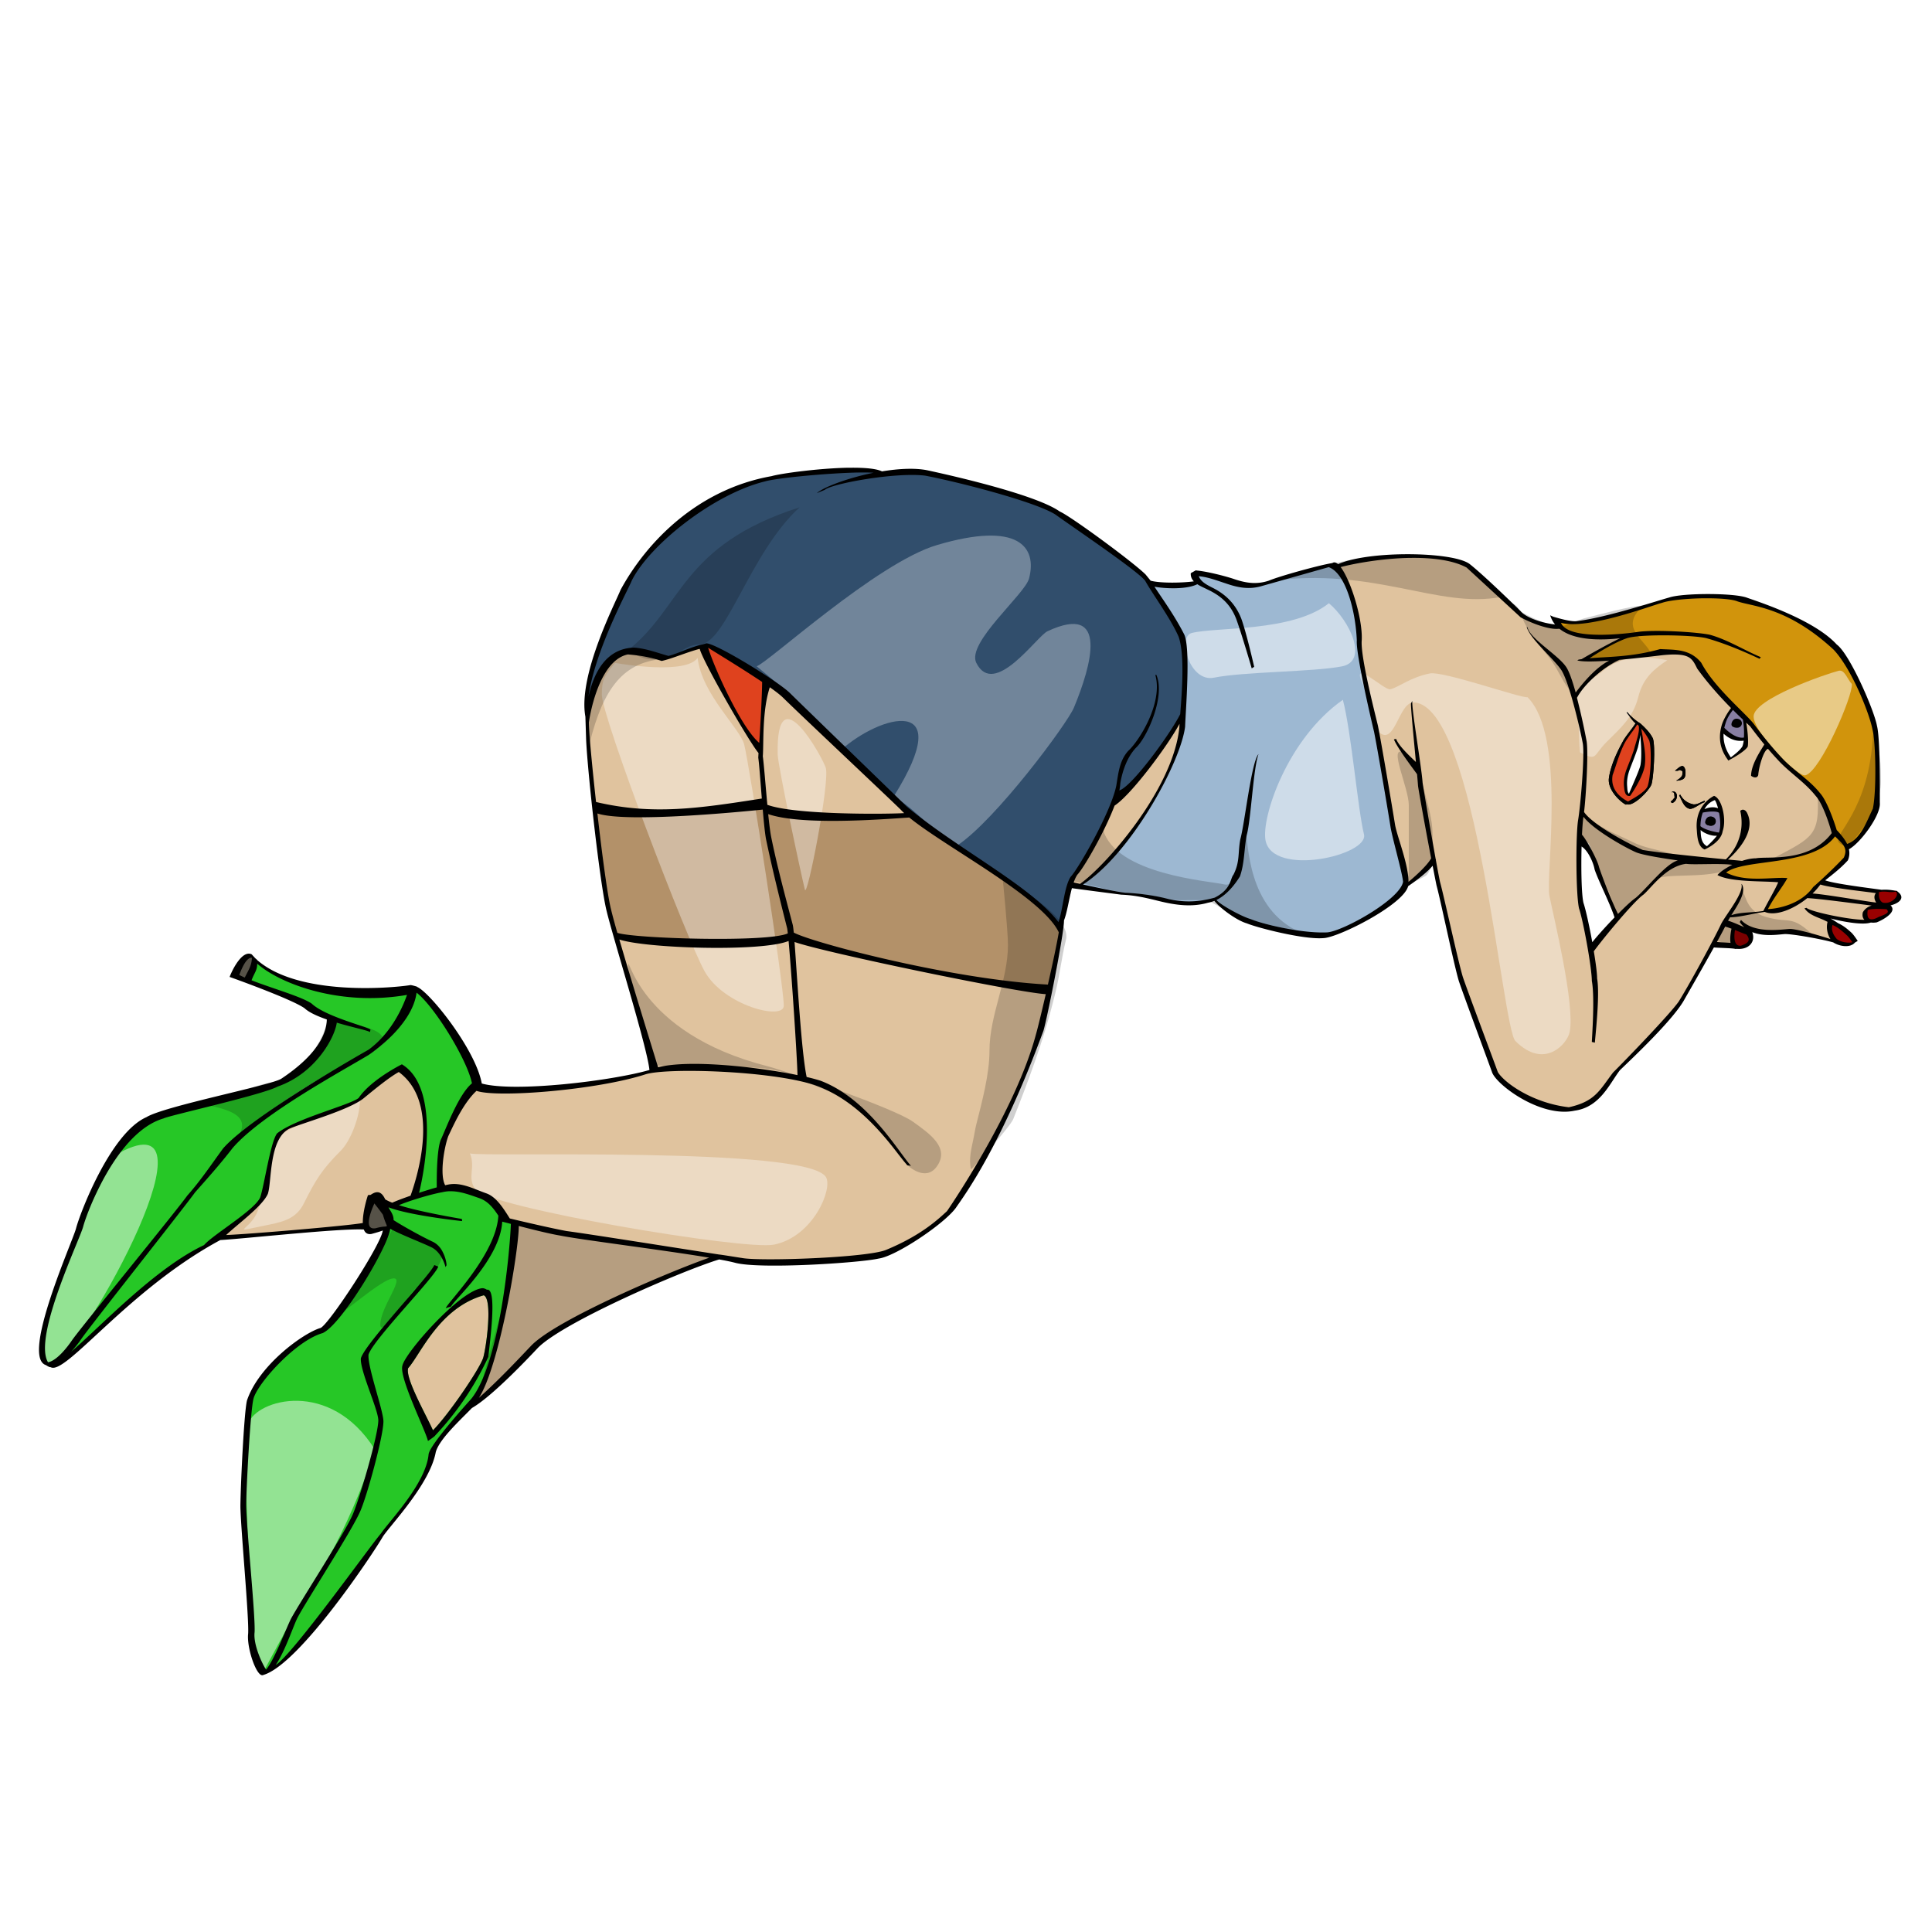
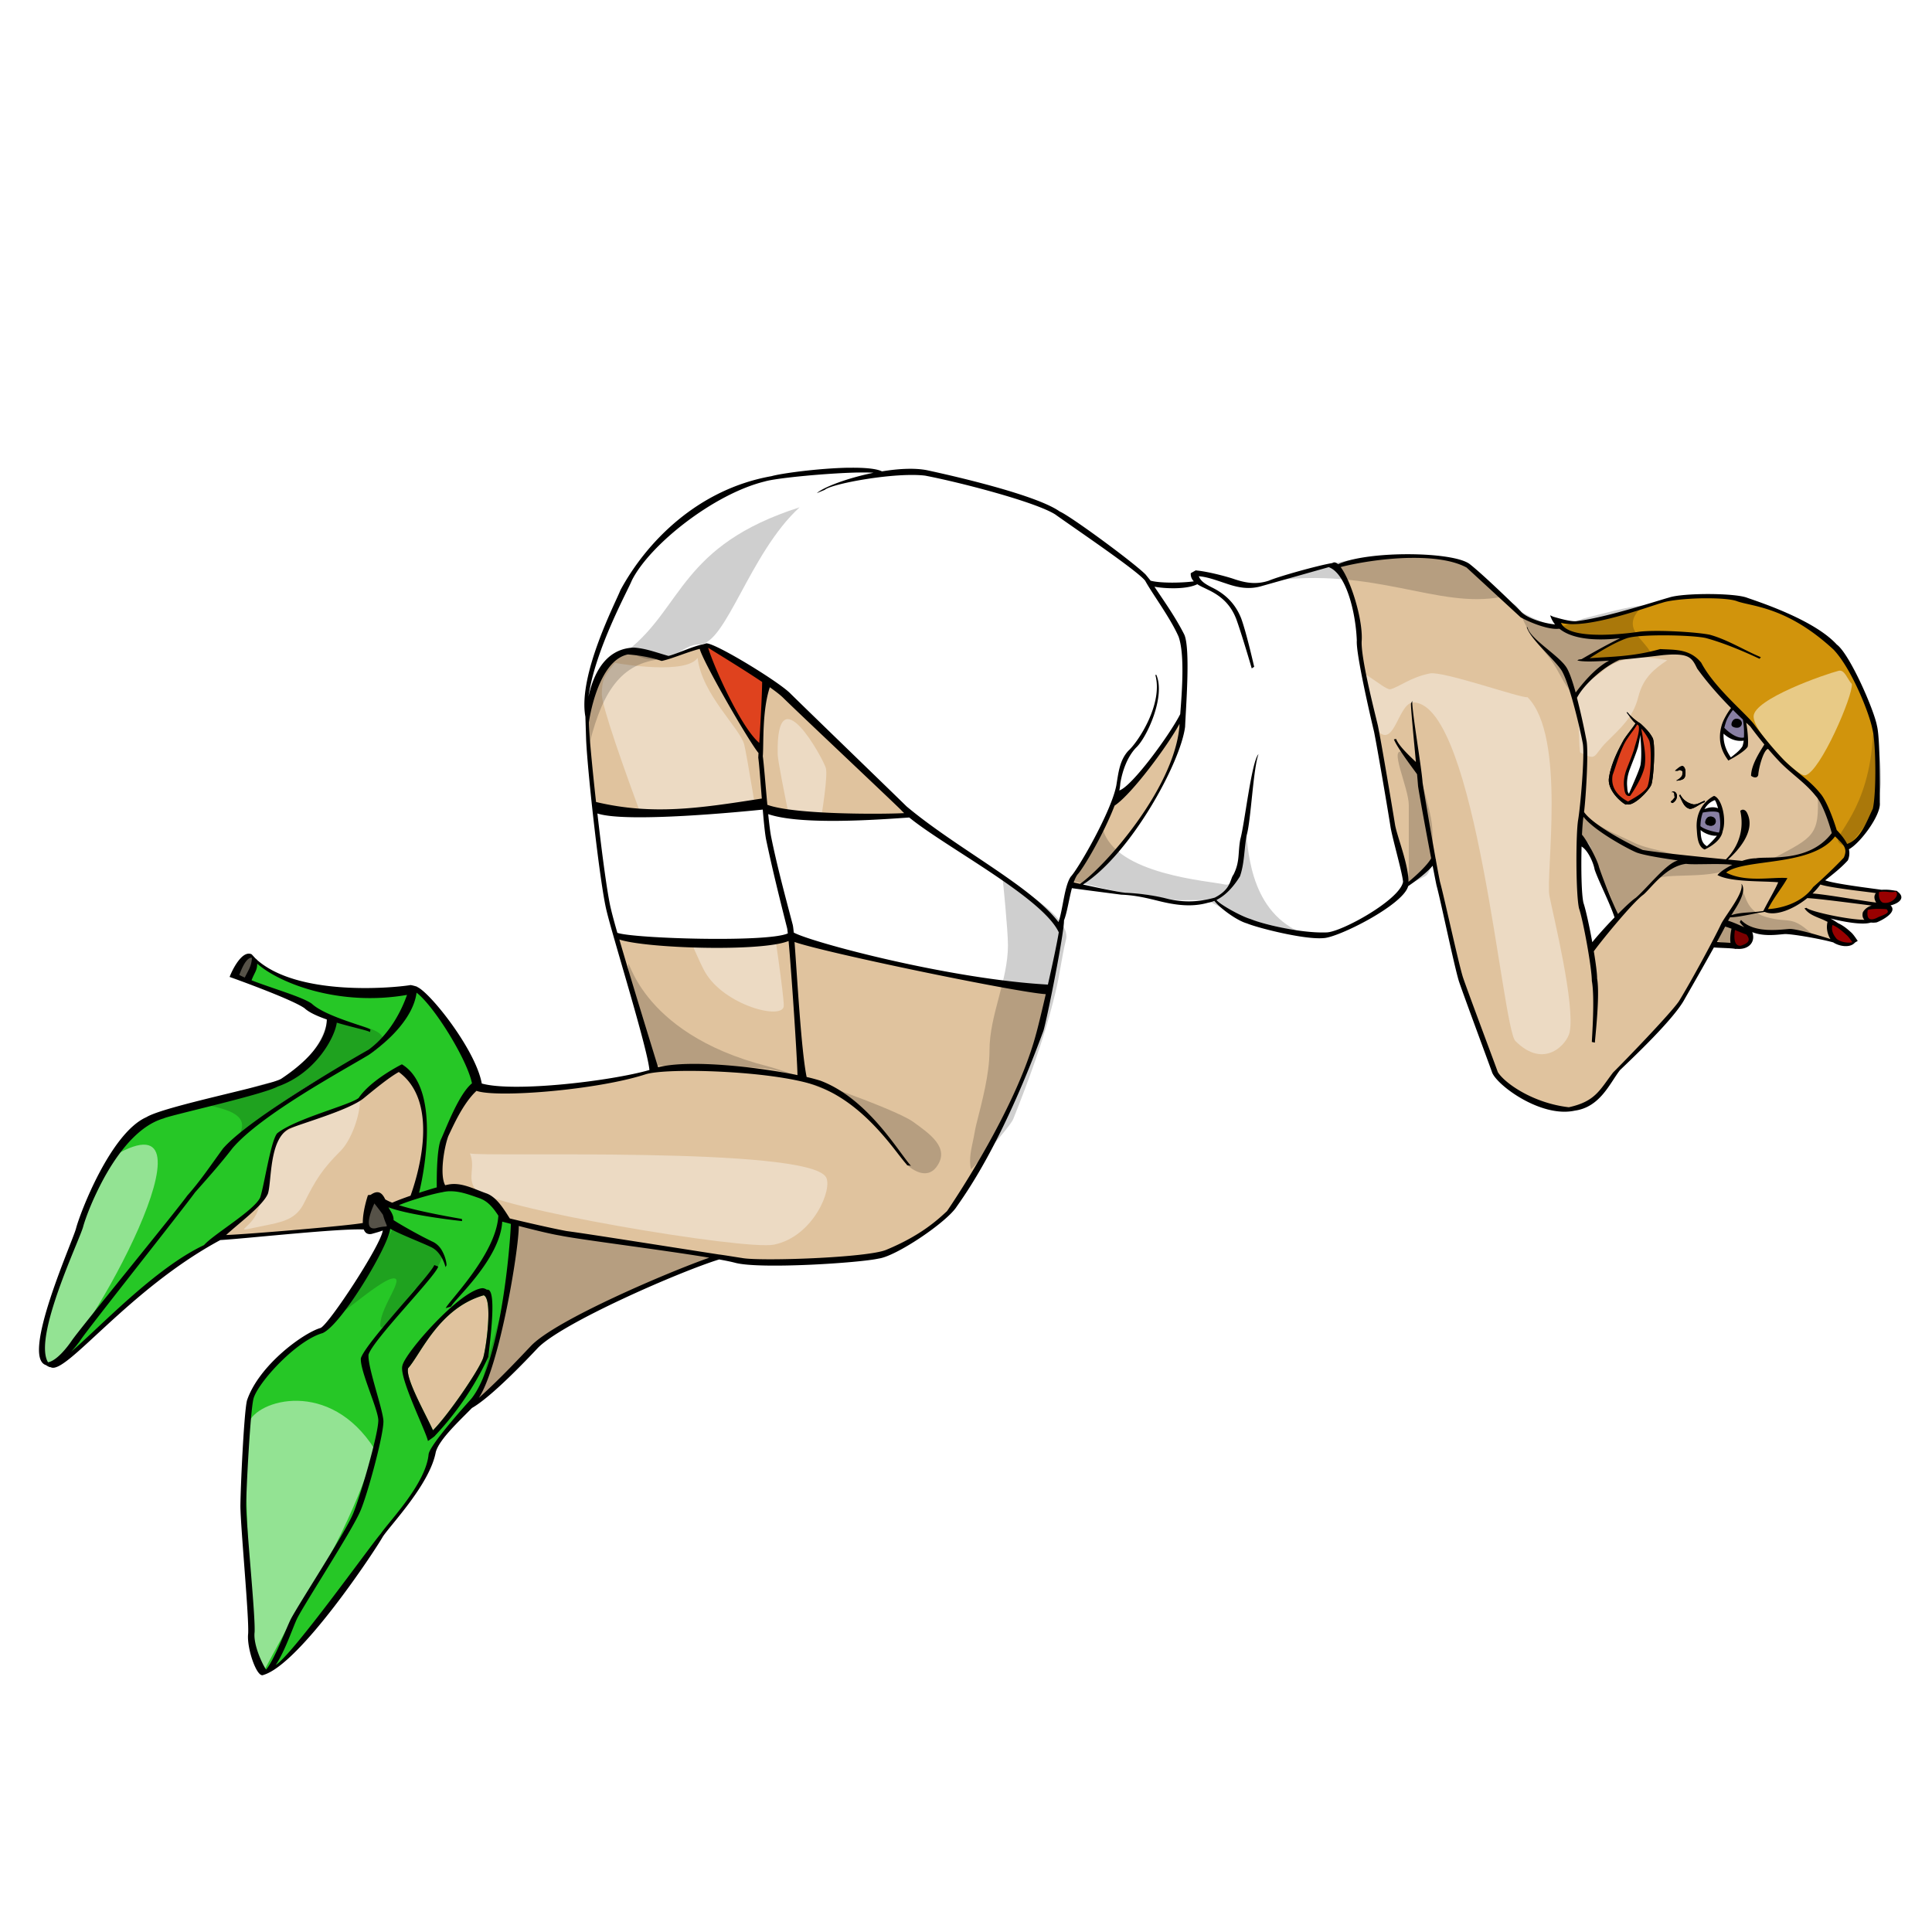
<svg xmlns="http://www.w3.org/2000/svg" viewBox="0 0 400 400" version="1.0">
  <defs>
    <filter id="a" color-interpolation-filters="sRGB">
      <feGaussianBlur stdDeviation="11.173" />
    </filter>
    <filter id="b" color-interpolation-filters="sRGB">
      <feGaussianBlur stdDeviation="4.867" />
    </filter>
  </defs>
  <path d="M52.969 199.5c.038 1.359-.866 2.376-1.263 3.618 4.177 1.729 8.707 2.686 12.664 4.898 3.298 2.689 7.653 3.582 11.571 5.103-2.13-.564-4.3-1.08-6.451-1.723-1.02 5.18-4.846 9.493-9.353 12.083-7.388 3.612-15.656 4.76-23.492 6.998-4.458.795-8.422 3.362-11.124 6.933-4.34 5.336-7.115 11.774-9.246 18.274-2.863 7.424-6.448 14.788-7.23 22.784-.011 1.263-.073 3.147.932 3.857 3.474-1.166 5.035-5.018 7.406-7.603 8.69-11.027 17.816-21.858 26.319-33.05 2.294-3.728 5.453-6.763 8.96-9.284 7.512-5.542 15.49-10.574 23.962-14.507 2.243-2.076 4.523-4.442 5.923-7.308.853-1.567 1.538-3.228 2.115-4.929-10.112 1.77-21.074.338-29.782-5.188-.524-.117-2.116-2.203-1.911-.956zm32.99 5.956c-1.235 4.856-4.438 9.196-8.5 12.066a346.874 346.874 0 00-15.188 8.926c-6.14 3.952-12.491 8.036-16.717 14.047-3.512 3.995-6.94 8.023-10.093 12.314-7.057 9.116-14.424 18.105-21.165 27.393.95-.027 2.16-1.64 3.123-2.383 7.86-7.217 15.455-15.07 25.02-19.85 3.521-3.52 8.472-5.626 11.52-9.66 1.584-4.334 1.546-9.295 3.584-13.448 5.056-3.564 11.481-4.453 16.862-7.305 2.698-2.193 4.807-5.242 8.16-6.42 1.06-1.015 2.098.9 2.813 1.617 3.46 5.216 2.889 12.01 2.254 18.013a72.039 72.039 0 01-1.263 6.605c1.357-.59 3.264-.786 4.318-1.536.047-4.226-.197-8.68 1.987-12.436 1.453-3.16 2.71-6.643 5.335-9-1.627-6.034-5.203-11.437-8.965-16.371-.892-1.104-1.845-2.138-2.982-3l-.064.266-.039.161zm6.588 40.943c-3.706.592-7.31 1.765-10.803 3.158 4.39 1.447 9.112 2.262 13.585 2.952-5.198-.69-10.498-1.232-15.428-3.02.528 1.122 1.298 2.225 1.433 3.362 2.885 1.978 6.25 3.305 9.114 5.188.752.653 1.374 2.08 1.502 2.73-1.418-3.386-5.567-3.766-8.484-5.38-.93-.077-2.786-1.969-2.985-.866-1.615 5.35-4.907 10.152-7.976 14.847-2.085 2.682-3.966 6.06-7.435 7.015-5.003 2.646-9.16 6.832-12.17 11.571-1.553 2.817-1.041 6.313-1.504 9.437-.516 7.57-1.089 15.177-.173 22.743.522 6.54 1.17 13.097 1.276 19.649.408 2.256 1.296 4.418 2.535 6.352 3.298-4.276 4.28-9.817 7.437-14.255 3.72-6.345 8.111-12.38 11.143-19.076 2.033-6.027 4.023-12.118 4.956-18.416-.28-3.632-2.266-6.932-3.14-10.462-.421-1.384-.844-3.047.392-4.215 4.28-6.127 9.82-11.38 14.217-17.442.536.72-1.272 2.014-1.72 2.855-4.012 4.997-8.797 9.441-12.173 14.91-.44 2.523.822 5.051 1.332 7.493.808 3.2 2.3 6.492 1.188 9.837-1.325 5.773-2.558 11.746-5.16 17.078-3.909 7.214-8.708 13.973-12.55 21.196-1.328 3.353-2.636 6.65-4.505 9.728 3.104-1.782 4.998-5.081 7.354-7.716 6.923-8.706 13.203-17.867 20.225-26.372 2.413-3.174 4.551-6.74 5.156-10.729 2.193-3.773 6.149-6.664 8.123-10.428 3.258-3.918 4.483-9.38 5.715-14.323a144.925 144.925 0 003.024-22.609c-1.307-.003-2.717-1.615-2.411.322-.989 6.624-6.139 11.592-10.27 16.506-1.018.912.795-1.26 1.147-1.661 3.904-4.913 8.255-10.182 8.922-16.652-1.234-2.623-3.823-4.157-6.628-4.737-1.36-.435-2.81-.715-4.26-.571z" fill="#26c726" />
  <path d="M291.82 115.22c-.174.002-.355.014-.53.017-.341.007-.681.023-1.023.034-4.43.245-8.881.857-13.16 1.963 2.848 4.16 4.096 9.248 4.558 14.217-.09 7.544 2.757 14.712 3.96 22.084 1.23 6.309 1.973 12.77 3.378 19.012.974 3.501 2.376 6.93 2.339 10.616 1.88-1.67 4.087-3.282 5.24-5.513-1.008-5.826-2.393-11.65-2.97-17.51-1.247-1.736-2.57-3.435-3.687-5.257 1.077 1.305 2.337 2.417 3.567 3.584-.208-2.202-.404-4.404-.614-6.605 1.118 7.805 2.123 15.618 3.618 23.364 1.502 8.863 3.825 17.655 5.87 26.35 2.402 6.94 4.993 13.904 7.664 20.754 3.499 4.156 9.026 6.31 14.319 7.134 3.657-.142 6.788-2.597 8.653-5.65 2.565-3.458 5.986-6.257 8.84-9.54 3.179-3.37 6.395-6.733 8.414-10.957 2.708-4.541 4.838-9.402 7.578-13.909.954-1.404 1.944-2.845 2.628-4.386-.61 2.122-2.106 3.851-3.106 5.752 1.553.398 2.924 1.307 4.489 1.655l-.017-.034c-.195-.309-1.05-1.152-1.16-1.314v-.017h.016c.042.02.159.114.376.29 3.026 2.142 6.915 1.224 10.36 1.331 2.778.544 5.478 1.322 8.175 2.236-.898-1.202-1.359-2.734-.922-4.215-1.419-.817-3.19-1.148-4.386-2.253 3.934 1.333 8.123 2.168 12.305 2.253-1.417-.933-.431-2.771.99-2.97.24-.083.4-.158.478-.222l.017-.017.017-.017v-.017l.017-.017v-.017-.018-.017l-.017-.017-.017-.017a.494.494 0 00-.051-.034c-.494-.264-2.876-.3-3.482-.495-3.506-.37-7.05-1.034-10.547-1.11-2.35 1.807-5.52 3.773-8.585 2.8 1.06-2.026 2.232-4 3.158-6.093-4.16-.438-8.57.115-12.527-1.348 1.033-.969 2.323-1.596 3.584-2.219-2.633-.322-5.289-.246-7.936-.222a10.7 10.7 0 00-.939-1.092c3.338.346 6.682.651 10.018.939 4.397-1.25 9.333-.036 13.619-1.98 1.994-.868 4.111-2.225 5.12-4.096-1.003-3.9-2.575-7.767-5.769-10.342-2.723-2.239-5.353-4.716-7.68-7.288-1.485.657-1.59 2.838-2.099 4.233-.011.444-.068 1.218-.341 1.536a.668.668 0 01-.051.051.91.91 0 01-.052.034l-.05.034h-.018c-.021.005-.05.015-.068.017h-.034c-.14-.002-.323-.076-.53-.256.223-2.35 1.62-4.307 2.8-6.314-1.5-1.713-2.633-3.8-4.489-5.223.27 1.885.81 3.93.341 5.786-.892 1.108-2.331 2.013-3.652 2.287-2.435-3.155-1.511-7.62.939-10.394-3.032-3.105-6.036-6.381-8.244-10.121-1.329-1.466-3.615-1.222-5.427-1.16-3.393.44-6.889.596-10.223 1.211-3.451 1.871-6.835 4.493-8.636 8.021 1.133 4.758 2.572 9.557 2.083 14.507a87.214 87.214 0 01-.24 4.745c-.137-.05-.274-.073-.409-.12.377-4.532.92-9.145-.495-13.55-1.057-3.98-1.812-8.218-3.874-11.81-1.223-1.563-2.625-3.001-3.994-4.455 2.442 2.05 5.3 3.94 5.957 7.27.003.005.013.014.017.018l.034.051c.32.512.423 1.965.7 2.44.03.051.066.096.102.12l.017.017h.034a.4.4 0 01.017 0l.017.017.018-.017H326.26a.388.388 0 00.034-.017l.017-.017c.007-.005.027-.011.034-.017.08-.07.172-.2.273-.376 2.03-2.703 4.41-5.213 7.441-6.81-2.11-.037-4.22.274-6.332.103 2.781-1.693 5.737-3.082 8.534-4.727-4.495.215-9.587.78-13.38-1.98-2.835.132-5.37-1.374-7.834-2.509-1.299-.234-1.989-1.883-3.02-2.68-3.603-3.585-7.083-8.106-12.409-8.891-2.567-.52-5.184-.648-7.8-.615zm-147.01 18.86l-.017.017h-.034c-2.718.564-5.32 2.16-8.022 2.372-2.332-.641-4.879-1.38-7.287-1.109-4.283 1.569-5.881 6.507-7.066 10.53-1.433 4.303-.225 8.82.017 13.21.237 2.393.49 4.778.751 7.168 11.47 2.947 23.382 1.149 34.867-.7-.207-3.269-.61-6.605-.768-9.83-4.304-6.354-8.157-13.205-11.588-20.122l-.051-.051c-.227-.31-.27-1.019-.495-1.331l-.017-.018a.75.75 0 00-.051-.05l-.017-.018-.017-.017c-.01-.006-.023-.01-.034-.017l-.035-.017c-.016-.005-.046-.014-.068-.017h-.068zm14.473 7.919l-.017.017-.034.017-.017.017-.017.017a.438.438 0 00-.069.137c-1.5 4.843-1.388 10.073-1.382 15.104.335 3.164.569 6.339.87 9.506 5.867 1.794 12.18 1.643 18.28 1.895 3.651.037 7.308.081 10.956-.12a2964.111 2964.111 0 00-26.539-25.19c-.41-.173-1.305-1.214-1.826-1.383a.51.51 0 00-.136-.017H159.3c-.003 0-.013-.002-.017 0zm85.197 6.895l-.512.82c-3.546 5.945-7.617 11.65-12.664 16.35-1.504.957-1.574 3.216-2.526 4.658-1.798 3.827-4.013 7.59-6.383 10.974-1.361 1.362 1.043 2.02 1.877 1.16 6.783-5.73 12.306-12.981 16.47-20.838 2.026-4.075 3.796-8.491 3.737-13.124zm116.33 19.012h.017a.437.437 0 01.034 0l.017.017h.018c1.285.682 1.189 2.79.836 4.062-.456 1.593-1.505 2.974-2.611 4.198 1.615-2.39 2.04-5.47 1.553-8.226h.017c.031-.01.085-.04.12-.051zm-34.082 6.23c1.193.316 2.116-.633 2.765 1.962.58 2.317 3.326 10.066 5.154 14.61-1.752 2.029-3.422 4.128-4.932 6.28 1.21 6.116.95 12.373.239 18.535.037-4.294.467-8.918-.137-13.312-.48-5.13-1.617-10.246-2.782-15.19a97.942 97.942 0 01-.307-12.884zm49.937 8.823v.017c-.184.54-1.348 1.38-1.673 1.877a.635.635 0 00-.068.154l-.017.051v.017l.017.034a.285.285 0 00.034.052l.017.017.017.017a.771.771 0 00.035.017c.011.005.037.012.05.017a.712.712 0 00.137.034c4.609.434 9.146 1.389 13.74 1.946-.772-.866-.806-2.122.221-2.816-1.981.571-4.105-.424-6.144-.444-2.11-.189-4.437-.832-6.366-.99zm-15.48 6.263c.04-.004.075.002.102 0h.018a.695.695 0 00.05 0v.017h-.016c-.019.007-.055.023-.103.035-.39.078-1.66.26-1.996.29.072-.02.195-.06.426-.103h.017a18.23 18.23 0 011.502-.239zm-4.079 2.356l-.017.017a.558.558 0 00-.068.034l-.018.017a.356.356 0 00-.068.068c-.387 1.13-1.918 2.825-1.638 3.567.763-.162 2.518.51 3.072.12l.017-.017.017-.018.017-.017.017-.017c.005-.007.013-.027.017-.034l.017-.034.018-.034c.007-.017.012-.05.017-.068a.68.68 0 00.017-.205c-.232-.957.429-2.307.05-2.936-.377-.028-1.007-.479-1.399-.443H357.123c-.003.002-.014-.002-.017 0zm-229.29 2.525l.085.256.069.24c2.615 8.922 5.374 17.8 8.09 26.691 7.307-1.522 14.861-.483 22.186.41 2.4.307 4.771.783 7.151 1.212-.434-9.5-1.084-18.992-1.894-28.467-5.602 1.796-11.716 1.416-17.562 1.502-6.052-.228-12.283-.24-18.125-1.844zm36.369.53l.017.273.017.136c.77 9.39.998 18.854 2.543 28.16 7.6 1.46 13.284 7.435 17.767 13.346.31.403 1.002 1.33 1.331 1.775-.101-.123-.246-.295-.443-.546-5.197-6.78-12.19-13.15-20.992-14.473-9.427-1.666-19.087-2.276-28.638-1.553-3.735.651-7.297 1.98-11.093 2.492-8.14 1.247-16.437 2.374-24.68 1.621-1.073-.404-1.89-.239-2.525.785-2.467 3.182-4.594 6.871-5.581 10.786-.457 2.683-1.107 5.73.102 8.26 3.306-.956 6.536.851 9.49 2.083 1.768 1.154 2.753 3.154 3.976 4.761 7.045 1.826 14.211 3.08 21.42 4.045 9.478 1.443 18.93 3.087 28.398 4.318 8.773.207 17.613-.05 26.3-1.348 4.213-1.006 7.966-3.382 11.503-5.888 2.144-1.526 3.926-3.463 5.205-5.769 7.765-12.32 15.038-25.33 17.954-39.732.227-.966.737-2.138.256-2.594-.199-.174-.564-.244-1.16-.137-14.381-2.222-28.62-5.338-42.804-8.567-2.82-.711-5.612-1.284-8.363-2.236zm-81.767 27.085c-4.218 2.351-7.31 6.42-11.998 7.884-3.645 1.601-7.632 2.444-11.196 4.165-3.366 2.773-3.152 7.683-3.72 11.674-.176 3.175-3.224 4.937-5.308 6.98-1.387 1.183-2.802 2.319-4.113 3.584 9.786-.575 19.577-1.334 29.304-2.56-.001-1.934.351-4.015 1.058-5.7.85-.443 2.145-1.151 2.747.102.495 1.153 2.09 1.796 3.158.973 1.224-.698 3.253-.502 3.294-2.321 2.024-6.51 3.554-14.027.631-20.48-.877-1.648-2.165-3.619-3.857-4.3zm24.73 31.76l-.017.274v.05c-.645 9.113-2.533 18.147-4.864 26.932-.858 3.227-2.12 6.33-3.618 9.25 3.833-2.856 6.973-6.576 10.36-9.95 4.24-4.668 10.262-7.12 15.753-10.001 7.55-3.572 15.272-6.934 23.177-9.745-11.633-2.038-23.443-3.06-35.021-5.393-1.932-.447-3.84-.96-5.769-1.417zm-7.014 14.696c-9.253 2.67-13.022 12.159-15.633 15.087-.633 2.07 3.603 9.458 5.137 12.868 3.095-3.09 9.496-12.401 10.394-14.985.691-2.368 1.983-12.198.12-12.971h-.018z" fill="#e0c39e" />
-   <path d="M177.88 97.56c-6.697.282-13.558.572-20.071 1.963-9.068 2.71-17.144 8.405-23.535 15.309-3.828 4.06-5.548 9.395-7.97 14.336-2.025 4.921-4.162 9.984-4.674 15.282.646.528.753-2.11 1.243-2.875 1.16-3.826 4.517-7.582 8.875-7.185 2.4.16 4.665 1.414 6.989 1.603 2.599-.74 5.073-2.13 7.723-2.49 4.813 1.775 9.19 4.831 13.502 7.596 4.529 3.001 7.982 7.345 12.057 11.004 5.597 5.327 11.035 10.894 16.725 16.077 8.986 7.31 19.58 12.583 28.029 20.488.93.656 1.926 2.533 2.55 2.553 1.365-3.521.864-7.9 3.557-10.843 3.407-5.489 6.721-11.216 8.461-17.446.407-2.963.923-6.18 3.305-8.205 2.01-2.413 3.509-5.292 4.469-8.271-.911 3.417-2.536 6.663-4.938 9.182-1.82 2.465-2.358 5.52-2.81 8.482 3.197-1.41 5.083-4.623 7.281-7.164 2.142-2.91 4.34-5.862 5.98-9.083.247-5.438 1.188-11.157-.474-16.427-1.948-4.072-4.707-7.828-7.053-11.614-5.72-5.042-12.326-9.067-18.5-13.568-6.34-3.257-13.491-4.728-20.327-6.588-4.218-1.09-8.536-2.06-12.918-1.467a74.243 74.243 0 00-10.651 1.586c2.246-.887 4.641-1.108 6.878-1.962-1.178-.425-2.474-.24-3.704-.273z" fill="#314e6c" />
  <path d="M292.4 145.07c.002-.014.015-.022.017-.034l-.017.034z" />
-   <path d="M274.92 117.2c-4.894 1.059-9.873 2.528-14.643 4.079-4.379.96-8.245-2.087-12.51-2.287 1.003 2.887 4.736 3.044 6.474 5.296 3.368 3.467 3.682 8.659 4.98 13.122.128.957-.81-2.617-1.107-3.456-1.307-4.048-2.172-8.82-6.12-11.12-1.336-.8-2.859-1.578-4.227-2.136-2.935 1.199-6.269.89-9.335.393 2.333 3.674 5.184 7.152 6.758 11.225.876 6.11.117 12.323-.154 18.454-1.55 7.212-5.396 13.719-9.42 19.866-3.37 4.787-7.112 9.465-12.083 12.629 4.533 1.072 9.106 1.927 13.756 2.235 4.09.66 8.187 2.055 12.39 1.059 2.903-.226 5.095-2.533 5.853-5.24 1.678-2.915.97-6.5 1.992-9.617.66-3.685 1.16-7.397 1.9-11.068-.554 4.801-.993 9.639-1.895 14.336-.353 2.987-.29 6.334-2.645 8.533-.956 1.157-2.085 2.086-3.448 2.731 2.326 2.4 5.639 3.7 8.76 4.793 4.92 1.386 10.082 2.596 15.236 2.188 5.112-1.58 9.951-4.462 13.84-8.124 1.095-1.098 1.93-2.55 1.23-4.13-1.381-5.442-2.69-10.895-3.442-16.465-1.193-7.714-2.78-15.347-4.513-22.954-.907-3.923-1.396-7.907-1.603-11.918-.666-4.16-1.459-8.857-4.635-11.824-.388-.254-.938-.745-1.39-.6z" fill="#9db8d2" />
  <path d="M351.16 123.64c-3.853.008-7.567.837-11.154 2.193-5.189 1.512-10.498 3.46-15.999 3.012-1.387-.621-1.404.074-.58.99 2.825 2.34 6.932 1.793 10.394 1.758 4.043-.37 7.718-.88 11.86-.639 4.44.133 8.994.407 13.026 2.463 1.827.795 3.635 1.88 5.476 2.65-1.021-.003-2.583-1.301-3.823-1.709-3.973-1.718-8.105-3.154-12.492-3.02-3.9.032-8.009-.457-11.76.784-2.843 1.141-5.458 2.818-8.022 4.506 5.328-.322 10.764-.565 15.906-1.95 3.141-.022 7.106.393 8.55 3.657 3.437 5.593 9.002 9.375 12.699 14.746 2.63 3.574 5.984 6.432 9.396 9.217 3.17 2.611 4.4 6.574 5.606 10.358.58-.342 1.426 1.417 1.884 2.085.678.641 1.895-.61 2.536-1.197 1.61-1.983 2.83-4.4 3.499-6.827.51-5.428.677-11.07-.359-16.401-1.708-5.692-4.104-11.455-7.987-16.01-5.12-4.893-11.546-8.394-18.541-9.662-3.216-1.116-6.703-1.107-10.114-1.004zm28.536 49.357c-3.418 4.165-9.266 4.5-14.257 5.309-2.916.52-6.188.507-8.596 2.405 3.874 2.178 8.497 1.283 12.75 1.348-1.288 2.156-2.922 4.15-4.028 6.452 4.006-.043 8-1.813 10.41-5.004 2.08-1.95 4.329-3.836 6.093-6.039.98-1.952-.897-3.531-2.185-4.71l-.169.215-.019.024z" fill="#d1940c" />
  <path d="M146.36 134.2c2.276 6.373 5.138 12.651 9.114 18.142.55.568 2.075 2.85 2.013 1.212.227-4.162.522-8.324.58-12.493-3.91-2.635-7.91-5.088-11.93-7.56l.223.7z" fill="#df421e" />
  <path d="M358.57 146.81c-.89 1.152-1.817 2.678-1.758 4.062 1.177 1.143 2.726 2.426 4.506 2.065-.023-1.751.465-4.105-1.297-5.12-.38-.11-1.167-1.67-1.451-1.007zm-4.847 20.975c-1.108-.148-1.735.483-1.775 1.536-.183.958-.469 2.213.802 2.475 1.05.349 2.509 1.065 3.38.665.411-1.387.485-3.246-.171-4.471-.668-.35-1.505-.236-2.236-.205z" fill="#887fa3" />
  <path d="M336.94 147.46l-.17.051c.638.788 1.106 1.64 1.86 2.253-.677 1.04-1.83 2.407-2.441 3.38-.698 1.301-2.558 4.558-3.055 7.765-.509 2.606 2.499 5.237 3.482 5.683l.17-.103c.02.01.047.027.069.035 1.328.461 4.511-2.737 5.051-4.096.462-1.433.85-7.895.308-9.54-.622-1.234-1.538-2.132-2.56-3.073-.996-.607-1.987-1.436-2.714-2.355z" />
  <path d="M338.72 149.85c-1.846 2.523-3.538 5.154-4.32 8.232-1.03 2.027-1.363 4.698.343 6.463.87.76 2.121 2.342 3.277 1.16 1.825-.976 3.847-2.33 3.741-4.674.203-2.686.685-5.606-.242-8.177-.709-1.263-1.627-2.557-2.645-3.277l-.134.238-.02.035zm1.007 2.185c.609 3.242 1.208 6.78-.706 9.714-.594.864-.976 2.402-1.922 2.761-1.12-1.36-.574-3.637-.053-5.22 1.05-2.625 2.083-5.328 2.527-8.075l.154.82z" fill="#df421e" />
  <path d="M356.57 151.88c-.154 1.937.627 3.78 1.707 5.342 1.369-1.084 3.1-2.185 3.055-4.182-1.785.394-3.525-.47-4.745-1.723l-.017.563zm-1.621 13.517c-1.276.403-2.116 1.514-2.714 2.68 1.194-.566 2.65-1.003 3.874-.274-.317-.73-.406-2.324-1.16-2.406zm-3.14 6.468c-.055 1.284.32 3.484 1.774 3.533.902-.829 1.762-1.696 2.475-2.696-1.607.262-3.153-.322-4.267-1.485l.017.648zM339.32 152.11c-.213 4.165-3.65 7.808-2.509 12.066.841 1.54 1.162-1.452 1.712-2.096 1.37-2.504 1.83-5.318 1.48-8.143-.026-.468-.146-3.625-.683-1.827z" fill="#fff" />
  <path d="M348.22 158.59c-.382.03-.86.472-1.434.99h.615c.32-.302.54-.405.682-.376a.308.308 0 01.086.052c.014.012.04.035.051.05.24.364-.005 1.532-.034 1.878-.007-.002-.024-.017-.034-.017-.222.011-1.058.41-1.058.41.009.012.013.028.017.034.005.005.006.023.017.034.686-.082 1.16-.186 1.45-.427.338-.292.433-.81.359-1.775-.131-.486-.305-.736-.512-.819-.034-.012-.084-.03-.12-.034a.607.607 0 00-.085 0zM346.3 163.9c-.024.005-.043.027-.068.034l-.188.103c.13-.02.23-.028.307-.018.008.001.027.016.034.017.007.002.028-.002.034 0 .01.003.026.014.034.018a.387.387 0 01.035.017c.005.003.012.013.017.017.007.005.028.01.034.017.002.002-.002.015 0 .017l.017.017c.117.194 0 .581.17.956l-.017.017c-.131.098-.421.535-.58.666l-.017.017c-.003.002-.014-.002-.017 0-.003 0-.015.016-.017.017h-.017l-.17.239c.073.034.15.105.221.153a.334.334 0 00.154.051h.034c.006 0 .011-.015.017-.017 1.331-.746.995-2.543-.017-2.338zM347.87 164.51l-.222.17c.64 1.15.962 2.487 2.202 2.783.913.048 2.178-1.138 3.038-1.366l.102-.324c-.849.254-1.457.814-2.372.768-1.235-.26-2.13-.886-2.748-2.031z" />
-   <path d="M158.15 167.31l-.273.034c-10.428.923-20.93 2.074-31.403 1.331-1.078-.117-2.107-.305-3.123-.631 1.109 8.476 1.67 17.127 4.232 25.31 5.892 1.213 12.042 1.05 18.057 1.28 5.689-.069 11.503.266 17.084-.956 1.41-.384.062-2.374.052-3.413-1.777-7.599-4.151-15.124-4.626-22.955zm.683.905c-.011.002-.025.014-.034.017h-.018l-.017.017-.017.017-.017.017-.017.034v.017c-.002.012 0 .038 0 .051a.74.74 0 00.051.205c.729 8.191 3.576 16.022 5.24 23.98.003 1.395 2.029 1.273 2.986 1.86a239.417 239.417 0 0044.305 9.233c1.956.182 3.91.382 5.871.477.765-3.732 1.776-7.487 2.27-11.23-2.723-4.85-7.694-7.87-12.1-11.093-6.307-4.356-13.003-8.266-19.115-12.834-9.214.518-18.648 1.458-27.75-.29H160.367c-.356-.036-1.09-.446-1.45-.478h-.086z" fill="#b39169" />
  <path d="M354.08 169.07c-.237.016-.468.106-.614.256-.278.267-.526.842-.342 1.178.192.365.948.51 1.349.426a.927.927 0 00.75-.938.94.94 0 00-.529-.802 1.179 1.179 0 00-.614-.12z" />
  <path d="M389.07 184.34c-.93.907.016 3.311 1.587 2.85 1.183-.05 3.01-1.527 2.082-2.73-1.09-.08-2.614-.147-3.669-.12zm1.348 3.635c-1.283.034-2.892-.395-3.993.359-.447 1.15.333 2.799 1.706 2.167.922-.613 2.707-.59 2.987-1.826-.005-.234-.49-1.14-.7-.7zm-11.28 3.465c-.66 2.226 1.584 4.288 3.788 3.993 1.641.195.45-1.076-.148-1.773-1.045-1-2.186-2.025-3.572-2.527l-.06.266-.009.04zm-20.208 1.058c-.31 1.286-.25 3.854 1.639 3.55 1.142-.167 2.326-1.389 1.433-2.458-.51-.503-2.815-1.646-3.072-1.092z" fill="#900" />
  <path d="M388.67 187.23c.015.02.036.032.051.051h-.034l-.017-.051zM219.44 191.15c-.004.049.005.1 0 .154l-.085-.12.085-.034z" />
  <path d="M51.876 198.02c-1.593.558-2.055 2.564-2.697 3.977 1.172.929 1.99.752 2.358-.723.438-.98 1.202-2.228.663-3.288-.058.078-.296-.092-.324.034zm25.361 51.047c-.533 1.589-1.818 3.637-.768 5.222 1.117.803 2.436-.221 3.67-.12.619-.835-.67-1.898-.65-2.815-.615-.546-1.768-3.16-2.252-2.287z" fill="#565248" />
  <g transform="translate(3.936 -33.308) scale(.546)" filter="url(#a)" fill-rule="evenodd" fill="#fff">
    <path d="M134.92 610.61c.045-.063-7.897 27.923-27.917 58.751-4.148 6.387-14 25-14 25s-6-4-5-10-4.02-74.606-1.02-83.606 30.937-17.145 47.937 9.855zM36.257 499.15L19 534.36s-12 30-11 36-.07 10.879 5 8c12.257-6.958 66.257-104.22 23.257-79.216z" fill-opacity=".502" />
    <path d="M279.7 313.64c4.084-1.111 45.487-39.187 68.382-45.959 30.99-9.166 38.04.762 34.917 12.68-1.583 6.04-23.809 24.383-20 32 6.786 13.571 22.919-10.098 27-12 23.478-10.943 16.603 13.144 10 29-2.513 6.036-29.622 42.599-44.299 52.299-6.948-2.78-14.287-12.765-23.979-18.701 24.411-38.975-5.112-31.045-20.299-17.32-2.206-8.4-30.991-31.269-31.722-32z" fill-opacity=".31" />
    <path d="M226 312.36c2.724.507 26.905 4.473 31.32-1.896 1.604 13.888 16.124 26.672 17.68 32.896 1.991 7.964 15 91.106 15 99 0 5.719-22.74-.021-30-13-6.967-12.455-39-96.49-39-105 0-5.966 1.124-7.155 5-12zM287.68 347.04c.093 4.346 8.831 45.366 10.32 51.32.863 3.45 9.4-40.318 7.958-46.083-.783-3.134-18.938-36.679-18.278-5.237zM171 498.36c3.666 1.49 127.9-2.84 135 9 2.632 4.386-4.764 22.528-19.68 25.598-11.132 2.29-108.07-14.045-113.26-20.959-3.273-4.365.155-8.097-2.062-13.639zM129.34 477.74c-4.068 4.59-17.215 6.767-25 10.66-10.093 5.047-6.9 5.363-9.299 14.959-.824 3.296-3.109 14.135-5.041 18-3.297 6.593-10.746 7.15 5 4 6.33-1.266 10.436-2.873 13-8 4.515-9.03 6.935-12.935 14-20 3.72-3.72 7.34-12.873 7.34-19.618z" fill-opacity=".376" />
    <path d="M496.7 289.74c-13.751 10.989-42.644 8.944-51.979 11.278-5.631 1.408-.905 18.812 8.361 16.959 11.507-2.301 37.557-2.17 48.515-4.278 10.293-1.98 3.02-17.34-4.896-23.959zM502 326.36c3.189 12.105 5.703 41.812 8 51 1.995 7.98-34.701 16.36-37.34 2.257-1.605-8.576 8.165-38.418 29.34-53.257z" fill-opacity=".502" />
    <path d="M572 325.36c-1.972.613-31.982-10.004-37-9-7.447 1.49-11.667 5.167-15 6-2.425.606-16.114-13.228-10-1 1.747 3.494 4.434 16.032 5.361 16.959 6.388 6.388 7.687-11.3 13.639-10.959 23.731 1.36 33.34 123.32 38.423 128.4 10.996 10.996 19.675 1.059 20.577-3.402 2.092-10.346-6.001-43.29-7.66-51.581-1.566-7.83 6.53-60.625-8.34-75.42z" fill-opacity=".376" />
    <path d="M695 320.36c.552 4.18-11.883 33.2-17.639 34.639-2.96.74-19.618-16.228-19.618-22.32 0-6.62 27.281-16.075 32.257-17.32 2.287-.572 3.333 3.333 5 5z" fill-opacity=".502" />
    <path d="M625 311.36c-4.89 3.32-9.137 6.547-11 14-1.926 7.703-6.758 11.758-12 17-5.296 5.296-3.332 7.334-10 4-.46-.23-.568-15.271-1-17-2.138-8.551 4.194-9.254 9.66-13.979 6.441-5.569 14.723-5.944 24.34-4.02z" fill-opacity=".376" />
  </g>
  <g transform="translate(3.936 -33.308) scale(.546)" filter="url(#b)" fill-rule="evenodd" fill-opacity=".188">
    <path d="M187 525.36c-.23 7.35 1.536 12.856 0 19-1.073 4.29-12.623 41.613-12.623 47.54 10.447-7.72 24.913-24.468 28.612-26.317 6.129-3.064 54.848-25.918 61.528-27.587 5.285-1.321-22.685-3.626-32.539-5.071-8-1.173-23.73-3.39-32.189-5.083-5.748-1.15-4.594-2.538-12.788-2.482zM230.78 307.67c21.002-16.495 20.051-39.838 65.223-54.306-18.967 17.319-27.91 52-38 52-4.758 0-7.759 3.81-12 4.87-5.889 1.473-9.03 1.152-15.223-2.564zM117 447.36c-1.503 10.496-13.883 24-20 24-5.222 0-15.529 4.947-25.871 8.565 5.938 1.484 16.003 3.12 12.871 10.435-.328.767 22.45-14.725 29-18 5.188-2.594 24.413-15.182 24.824-16.824 1.4-5.58-18.82-7.18-20.82-8.18zM141.61 527.06c-3.756 7.766-17.448 28.421-19.612 31.306-3.329 4.438 13.841-11.137 19.223-12.482 6.108-1.527-4.223 10.479-4.223 17.482 0 5.252 11.355-12.196 13.306-13.659 4.59-3.443 8.908-7.162 10.259-12.565 1.658-6.632-17.33-9.433-18.953-10.083z" />
    <path d="M242.4 311.1c-15.148 1.872-22.094 13.902-26.882 35.353-.435-14.102.95-22.03 3.482-27.094 2.98-5.96 6.339-10.664 11.871-12.047 1.65-.412 9.863 4.121 11.53 3.788zM411 375.36c4.59 17.374 40.914 19.729 46 21 5.645 1.411 6.702-12.711 8-21.011 1.295 5.179.5 30.175 20.882 39.188-5.321-1.33-21.245-4.858-25.882-7.176-11.933-5.967-6.34-5-19-5-6.953 0-10.514-2.306-17-2.306-5.907 0-18.729-3.814-24.659-5 2.425-4.303 10.992-18.028 11.659-19.694zM373 394.36c.042-.084 2 19.486 2 25 0 13.524-7 26.487-7 40 0 9.049-2.856 19.422-5 28-.412 1.649-.667 3.333-1 5-.787 3.936-1.974 8.106-1 12 .085.34 14.807-16.017 16-19 5.585-13.962 11.55-30.198 15-44l1-4c1.652-6.607 2.387-13.549 4-20 1.715-6.862-10.791-14.843-15-18-2.943-2.207-5.415-3.566-9-5zM594 370.36c-2.843-2.132-2.567 6.088-1.4 8.424 2.31 4.62 10.396 19.56 11.4 23.576 1.466 5.861.558 7.442 6 2 4.4-4.4 5.021-4.503 10.083-9.565 3.495-3.495 23.593.513 31.235-5.917-8.954-1.741-17.336-1.028-20.317-2.518-5.532-2.766-13.06-3.03-19-6-5.92-2.96-11.333-4.666-18-10zM525 346.36c-5.993-2.996 2 13.3 2 20v24c0 7.719-4.692 8.346 6 3 3.72-1.86 3-12.239 3-16 0-5.537-1.735-10.94-3-16-1.334-5.336-4.475-10.594-8-15zM474 281.36c39.959-5.548 63.964 10.597 88 6 5.064 3.56 5.771 1.478 7.906 7.518 2.198 6.219 8.023 12.399 10.565 15.788 3.652 4.87 5.064 9.675 8.565 13.176 1.944 1.944 8.449-13.028 29.717-15.141-2.073-5.192-12.52-9.813-2.659-18.083-4.65 0-17.574 3.611-22.094 4.74-5.783 1.447-6.977 4.062-12.777 2.613-7.29-1.823-19.567-8.811-23.917-14.612-4.115-5.487-6.136-6.327-13.129-9.824-5.858-2.93-39.715-1.796-46.694 1.694-5.94 2.97-14.583 3.576-23.482 6.13zM703 339.4c-1.306 29.164-15.349 38.231-13 40.964 3.018 3.512 6.256-1.393 9.518-5.741 3.504-4.673 6.482-11.401 6.482-17.26 0-5.17.061-12.861-3-17.963zM231 427.36c0-6.29 2.676 25.201 53 38 6.664 1.695 47.912 15.89 55 21 6.24 4.498 14.158 9.861 9 17-4.23 5.854-10.774-.162-11.259-.647-4.23-4.22-10.76-15.37-14.74-19.35-6.682-6.682-20.194-10.097-28-14-5.56-2.78-11.818-3.565-18.129-3.565-7.605 0-27.677-.68-34.824-.777-1.91-3.58-10-29.45-10.05-37.66zM682 362.19c.833 15.575-1.67 16.291-16.565 24.176 7.97.108 15.8-3.118 17.565-4 5.509-2.755 6.534-6.64 3.565-11.824-2.612-4.558-2.74-3.13-4.565-8.353zM653.35 398.58c1.361 1.245 1.354 7.791 8.706 10.011 9.653 2.915 9.67-1.306 19.152 7.835-2.274 0-19.074-3.047-21.328-3.047-2.834 0-2.612-.455-2.612 3.047 0 3.097-3.864 3.482-6.094 3.482-2.37 0-5.774-2.176-8.27-2.176 1.333-3.482 10.245-18.146 10.447-19.152z" />
  </g>
  <path d="M175.49 96.84c-6.06.126-13.748 1.167-15.736 1.74-15.275 2.705-25.892 13.596-31.301 23.604-.895 2.35-8.85 17.566-7.253 26.198l.153 4.778c.318 7.013 2.898 30.1 4.233 35.414 1.265 5.357 8.421 28.242 8.875 32.956-7.829 2.262-27.984 4.675-34.714 2.8-1.282-7.065-10.792-18.947-13.397-20.002v-.018c-.003-.004-.016-.012-.018-.017v-.017s-1.198-.373-1.416-.324h-.034v.017c-3.971.617-23.14 2.285-31.676-5.24v-.017-.017l-.359-.307-.734-.802c-1.916-.942-3.95 3.02-4.573 4.676 0 0 12.703 4.513 15.497 6.469.95.89 2.701 1.671 4.625 2.338-.044 2.5-1.413 6.948-9.455 12.288-2.359 1.417-24.166 5.654-27.887 7.936-7.462 3.284-13.815 20.015-14.592 23.09-.804 2.906-11.448 26.602-6.213 28.247 0 0 .616.427.905.427.009 0 .026.002.034 0h.034c3.062 1.804 16.087-16.081 35.123-26.317 5.051-.29 24.88-2.468 29.713-2.185.25.677.733 1.063 1.587.922.792-.22 1.618-.44 2.339-.717-.366 3.012-11.095 19.363-12.868 20.173-3.566 1.022-12.78 7.716-15.241 15.002-.654 2.558-1.374 18.906-1.366 22.033.094 4.923 1.8 22.827 1.605 26.249-.341 2.916 1.738 9.027 3.055 8.601.026-.01.06-.019.085-.034 7.591-2.207 23.223-25.91 24.764-28.672 1.7-2.538 9.715-10.856 10.94-17.476.735-2.642 4.806-6.374 7.492-9.13 4.069-2.32 11.392-10.038 13.568-12.356 4.974-5.241 29.638-15.955 37.615-18.398 1.397.255 2.538.488 3.328.7 5.156 1.361 25.768.018 29.73-.888 3.542-.48 13.563-7.181 15.957-10.513 1.724-2.517 9.302-12.652 18.125-36.66.813-2.721 4.327-20.447 4.25-22.834.643-1.607 1.031-4.397 1.638-6.673 1.784.26 7.77 1.03 10.223 1.348 2.801.108 5.062.637 7.783 1.314 3.363.83 6.748 1.326 10.155.359a6.38 6.38 0 001.33-.393c1.227 1.583 4.712 4.1 6.725 4.66 2.112.893 11.816 3.405 15.872 3.054 3.051-.096 16.518-6.862 17.528-10.752 1.213-.844 3.824-2.707 5.069-4.232.328 1.695.607 3.135.802 4.062.83 2.984 3.584 16.355 4.625 19.815.902 2.712 5.8 15.895 6.844 18.79.738 2.549 10.042 9.59 17.152 8.04 5.23-.729 7.19-5.556 9.353-8.38 2.605-2.502 11.216-10.6 13.414-14.747 1.555-2.715 4.028-7.027 6.041-10.667.819.095 3.236.127 4.182.256h.017c.012.003.04.014.05.017h.018c.072.012.122.022.17.035h.035a.45.45 0 01.051.017v-.017c.072.002.142-.006.222-.018 2.5.231 3.953-1.47 3.191-3.464 2.355.96 5.167.53 6.69.41 1.33-.076 7.249.934 10.087 1.723 1.21.8 3.483 1.226 4.488.034l.58-.341c-.39-.566-.756-1.135-1.228-1.638-.868-.804-1.706-1.5-2.765-1.997h-.017l-.034-.017-.017-.017c-.006-.003-.012-.015-.018-.018-.003-.002-.013.002-.017 0a23.623 23.623 0 00-1.536-.955c3.124.796 6.773 1.373 8.346.836.39.042.801.037 1.212-.034 1.04-.403 2.996-1.474 3.242-2.526a.992.992 0 00.018-.29c-.026-.237-.146-.482-.393-.7 1.822-.438 3.296-1.652 1.246-3.004l-.273-.017c-.004-.002-.013-.014-.017-.017H392.287c-.847-.201-1.819-.247-2.73-.188-2.002-.296-9.726-1.222-11.674-1.962 1.642-1.301 3.27-2.556 4.693-4.13a3.656 3.656 0 00.222-2.304c2.326-1.23 6.64-7.03 6.4-9.592-.001-2.718.084-13.429-.597-15.992-.623-3.355-5.669-14.87-8.312-16.794-4.52-4.957-15.32-8.572-18.483-9.66-2.536-1.065-13.485-1.045-16.265-.068-2.047.538-12.997 4.168-19.132 4.881-1.219.142-3.756-.61-4.83-.922l-.631-.29c.229.73.571 1.354 1.007 1.895-3.026-.329-6.21-1.552-7.134-2.765 0 0-7.343-7.232-10.564-9.762-3.532-2.607-21.02-2.784-27.222.05-.432-.386-.84-.488-1.178-.238-2.722.43-10.94 2.71-13.176 3.652-2.605.862-4.861.475-7.441-.426-1.835-.59-5.121-1.423-7.236-1.656v-.017l-.034.017c-.141-.015-.28-.042-.41-.051l-1.024.58c-.049.71.21 1.247.631 1.69-2.246.322-6.888.43-8.943-.137l-1.04-1.28c-2.743-2.706-15.607-12.128-17.768-13.039-4.956-3.507-22.393-7.461-27.563-8.567-2.625-.492-5.95-.288-9.25.256-1.182-.592-3.714-.792-6.69-.751-.143.002-.281-.003-.427 0zm2.1.99c.098-.002.193.002.29 0 1.2-.02 2.22-.006 2.969.051-5.4 1.088-10.384 3-11.725 4.216l1.638-.683c1.471-1.294 14.64-3.692 20.787-2.936 7.203 1.383 22.732 5.403 26.914 8.022 3.782 2.719 16.995 11.63 18.637 13.739v.017l.017.017c1.445 2.64 5.202 7.67 6.895 11.537 1.308 3.668.7 11.458.342 16.043-2.072 4.128-9.976 14.983-12.612 15.804.118-.53.182-1.023.205-1.45.414-2.536 1.41-5.463 3.26-7.408 2.176-1.978 6.166-10.57 4.198-15.087l-.205.034c1.637 5.902-3.455 13.767-5.615 15.72-1.809 1.999-2.03 4.581-2.458 7.133-1.02 5.375-7.873 17.274-9.438 18.91-1.35 1.969-1.631 6.908-2.543 9.404-5.761-7.539-20.987-15.186-31.437-23.945-2.552-2.517-21.012-20.36-24.167-23.484-2.636-2.58-16.16-10.802-17.425-10.257l-.034.017-.58.17c-2.194.423-5.43 1.998-7.1 2.39-2.394-.661-4.594-1.543-7.117-1.724-5.793.154-8.355 5.212-9.455 10.155 1.426-9.875 8.178-22.01 8.978-24.047 3.691-7.406 16.999-17.944 27.563-20.514 2.352-.713 12.975-1.715 19.217-1.843zm113.94 17.68c.129-.002.262.003.392 0 4.457-.074 8.834.425 11.725 1.998l11.196 10.308c1.855 1.024 5.6 2.567 7.816 2.372.083 0 .151.003.222 0 3.206 2.575 9.08 2.353 12.561 1.946-2.948 1.412-6.775 3.622-7.987 4.335-.215.03-.426.065-.632.102l-.256.154c.965.318 3.606.263 6.588.05-3.02 1.548-5.839 5.165-6.929 6.606-.688-2.496-1.442-4.664-2.116-5.496-1.8-2.454-7.325-5.674-7.85-7.987l-.172-.103c.609 2.337 5.185 6.227 6.98 8.67 1.695 2.1 4.155 12.794 4.643 15.514.408 2.571-.514 13.067-.973 15.753-.501 2.914-.498 15.491.188 18.364.866 2.52 2.642 12.287 2.645 14.985.652 3.49.016 11.9 0 12.646l.632.137c.016-.744 1.088-9.788.46-13.278.005-1.039-.277-3.207-.682-5.632 1.85-2.546 8.247-10.322 10.29-11.742 1.575-1.346 4.665-5.87 8.824-6.366 1.444.244 6.945-.149 9.558.205-1.397.684-2.563 1.507-3.072 2.116 2.708 1.509 9.526 1.206 12.578 1.502-.695 1.621-1.777 3.38-3.09 5.94-2.347.383-4.613.196-6.621.87 1.263-1.986 3.164-4.752 2.201-6.383l-.12-.103c.645 1.788-3.295 6.5-4.18 8.295-1.44 3.056-6.112 11.718-8.756 16.026-1.785 2.587-11.048 12.186-13.619 14.729-2.801 3.674-3.683 5.998-9.165 7.202-7.519-.87-13.342-5.057-14.695-7.27-1.047-2.89-6.35-17.003-7.253-19.713-1.042-3.46-3.896-16.716-4.728-19.695-.21-1.007-.51-2.617-.853-4.505a.843.843 0 00.017-.12l-.051-.068c-1.03-5.68-2.396-13.754-2.714-15.838-.222-3.274-2.274-15.075-2.133-16.93l-.273.546c-.058.678.56 7.141 1.024 12.117-1.174-1.14-3.517-3.256-4.096-4.779l-.46.086c.728 1.83 4.03 6.135 4.795 7.219.09 1.018.164 1.877.205 2.458.298 1.976 1.641 9.349 2.713 14.95-.858 1.557-3.426 3.831-4.693 4.882-.015-3.724-2.337-9.316-2.782-11.827-.556-3.46-2.857-17.175-3.567-20.6-.757-3.141-3.65-14.44-3.328-17.647.19-4.488-2.282-12.366-4.37-15.104 3.075-.801 8.554-1.764 13.962-1.895zm-16.436 1.912c3.546 1.257 5.573 9.129 5.82 15.172-.209 2.69 2.81 15.748 3.567 18.893.693 3.426 2.891 16.371 3.43 19.832.474 2.65 2.403 9.288 2.578 11.247-.63 3.71-12.677 10.367-15.804 10.48-5.566.217-13.607-1.843-15.72-2.748-2-.562-6.585-3.134-7.1-3.977 2.286-1.121 3.931-3.393 4.848-4.864.97-2.734.857-5.771 1.416-8.602.862-3.012 1.34-13.778 2.424-16.69l-.051.033c-1.45 1.811-2.83 14.503-3.704 17.545-.541 2.841-.04 4.6-1.416 7.34-.747.94-.426 2.99-3.875 4.76-3.398.954-6.503 1.038-9.864.223-2.722-.702-5.88-1.11-8.687-1.23-1.854-.224-6.005-1.102-8.738-1.706 9.894-6.339 20.232-25.227 21.146-32.683.098-3.15 1.193-16.313-.205-19.132-1.944-3.821-4.48-7.314-6.144-9.847 2.004.386 6.582.637 8.874-.512.654.428 1.461.757 2.185 1.126 2.92 1.383 4.753 3.197 5.871 6.059 1.099 3.016 3.15 10.003 3.209 10.24l.512-.325c-.06-.238-1.583-6.98-2.68-10-1.138-2.9-3.135-5.008-6.076-6.435-1.228-.626-2.303-1.232-2.713-2.32 1.918.166 3.755.894 5.58 1.484 2.586.901 4.896 1.326 7.527.529l13.79-3.891zm77.33 6.452c.165-.003.33.002.495 0 2.907-.03 5.649.16 6.793.631 3.159 1.099 10.335 1.134 19.917 10.001 3.728 3.941 7.445 13.231 8.055 16.572.669 2.553.854 12.691.069 16.35-1.28 2.642-2.528 6.35-5.325 7.305-.483-.996-1.283-1.942-2.117-2.85l-.017.034c-.65-2.12-2.103-6.21-3.481-7.715-2.199-2.744-4.977-4.34-7.458-6.826-2.238-2.34-4.168-4.704-6.11-7.305-1.605-2.241-8.246-7.573-11.025-12.868-2.365-2.89-5.385-2.64-8.5-2.816-5.85 1.658-10.788 1.567-14.609 1.894 1.34-.894 4.83-3.118 7.63-4.113 2.52-.93 13.665-.725 16.503-.05 3.639.996 7.649 2.685 11.06 4.283l.255-.341c-3.468-1.457-6.867-3.605-10.496-4.625-2.453-.546-10.737-1.081-14.609-.649 0 0-14.604 2.305-16.265-1.843 5.267 1.519 18.601-3.523 20.958-4.147 1.446-.507 4.918-.86 8.278-.922zm-205.81 10.24c2.483 1.55 7.432 4.562 11.18 7.082-.023 2.811-.355 8.765-.598 12.612-3.857-3.264-9.482-15.972-10.581-19.695zm-1.792.239h.034a.39.39 0 00.017 0c.739 2.801 10.196 19.197 12.17 21.555-.025.374-.036.718-.052.955.192 1.311.446 4.871.734 8.465-12.995 2.034-22.62 3.482-34.32.717-.84-7.615-1.492-14.624-1.486-16.504.763-4.938 3.13-13.033 8.073-14.046 2.524.205 4.618.566 6.997 1.348 2.1-.44 5.248-1.828 7.834-2.491zm201.3 1.16c.076-.002.149.001.222 0 3.585-.055 4.091.97 5.035 2.901 2.076 2.889 4.569 5.7 7.014 8.175-.805 1.038-1.686 2.617-1.962 3.67-1.141 4.076.962 6.5 1.4 7.202 0 0 3.326-1.713 4.01-2.867.18-.782.03-3.171-.307-4.967.274.256.552.508.819.751a96.062 96.062 0 002.935 3.755c-.87 1.428-2.718 4.163-2.748 6.485.368.278.876.456 1.212.24.007-.006.025-.012.034-.018l.017-.017.017-.017.018-.017.034-.034.017-.017c.017-.022.035-.06.051-.086.013-.022.04-.06.051-.085.011-.025.025-.057.034-.085.097-1.535 1.01-4.842 1.878-5.376a.717.717 0 00.034-.017c.006-.002.027-.015.034-.017h.017l.034-.017h.034a65.373 65.373 0 002.543 2.816c2.47 2.49 5.127 4.172 7.322 6.912 1.514 1.664 2.895 6.066 3.328 7.697-4.7 6.213-13.238 4.749-15.701 5.222-.902.004-1.892.211-2.867.53-.749-.072-1.74-.16-2.919-.274 1.713-1.496 5.806-5.686 4.028-9.489a1.752 1.752 0 00-.324-.529.918.918 0 00-.495-.29l-.051-.017h-.018a.809.809 0 00-.085 0h-.017c-.022.004-.05.013-.068.017a.99.99 0 00-.427.222c1.161 5.28-1.664 8.788-2.987 10.052-5.387-.518-13.819-1.373-17.203-1.946-2.22-.934-10.164-4.982-12.152-7.85.426-3.524.906-12.296.53-14.66a141.78 141.78 0 00-1.997-8.978v-.017c1.419-2.77 5.548-6.431 8.79-7.868 3.754-.327 7.562-.799 9.027-.972.671-.06 1.276-.105 1.81-.12zm-186.74 6.776c1.17.825 2.117 1.557 2.68 2.099 3.149 3.117 21.87 20.729 24.423 23.245.214.23.446.467.716.717-4.696.246-22.767.326-28.33-1.724-.376-4.044-.726-8.53-.94-10.052.206-2.432-.177-9.395 1.452-14.285zm199.41 4.693c.694.695 1.378 1.362 2.048 1.997.208 1.056.297 2.49.222 3.72-1.578.286-3.35-1.3-4.062-2.014a8.75 8.75 0 01.222-.819c.311-1.12.88-2 1.57-2.884zm-21.846.478l-.17.051c.639.787 1.106 1.64 1.86 2.253-.677 1.04-1.829 2.407-2.44 3.379-.698 1.302-2.559 4.56-3.056 7.765-.509 2.606 2.499 5.238 3.482 5.684 0 0 .166-.06.222-.069h.017c1.328.462 4.511-2.736 5.052-4.096.46-1.433.849-7.895.307-9.54-.622-1.233-1.538-2.13-2.56-3.072-.995-.607-1.987-1.436-2.714-2.355zm22.443 1.348a1.034 1.034 0 00-.392.154.889.889 0 00-.12.102l-.017.017c-.262.272-.487.816-.324 1.144.192.365.93.51 1.331.426.424-.07.773-.473.768-.904v-.034-.034c-.001-.015.002-.037 0-.052a.975.975 0 00-.529-.7 1.215 1.215 0 00-.683-.119c-.013.002-.02-.002-.034 0zm-115.18 1.041c-.018.28-.026.522-.034.734-1.286 12.988-15.575 28.96-20.566 32.41-.529-.118-.975-.213-1.314-.29.225-.645.48-1.216.785-1.638 1.202-1.227 5.544-8.632 7.68-14.268 3.548-2.332 11.064-12.502 13.45-16.947zm94.755.137c.014.009.024.025.034.034.008.006.024.01.034.017.08.072.163.147.24.222.295 1.288-.655 3.59-.94 4.83-.466 1.484-1.087 2.914-1.638 4.369-.416 1.197-.597 2.398-.426 3.652.043.526.156 1.123.443 1.45.038.036.198.16.256.189.006.002.026.015.034.017.104.024.347.048.444.034h.017c.003-.001.015-.016.017-.017l.017-.017h.018c.122-.134 2.865-4.102 3.055-6.588.182-1.613-.094-3.437-.393-5.035-.084-.771-.245-1.542-.375-2.304a11.86 11.86 0 011.655 2.475c.532 1.633.368 7.349-.341 9.489-.551 1.295-3.407 2.749-4.045 3.14-1.196-.605-3.763-2.257-3.192-5.478.767-2.064 1.703-5.684 3.124-7.63.612-.964 1.402-1.858 1.962-2.85zm17.886 1.911c.704.643 2.108 1.732 4.164 1.45a5.453 5.453 0 01-.273 1.196c-.602.918-1.517 1.58-2.389 2.27-.363-.574-1.643-2.302-1.502-4.916zm-17.255.24c.184 1.884.334 4.51.051 6.246-.25 1.142-1.82 4.562-2.389 5.956-.346-.373-.315-.87-.375-1.587-.104-1.242.154-2.47.614-3.653.546-1.459 1.159-2.897 1.621-4.386.159-.712.383-1.66.478-2.577zm8.704 6.45c-.124.053-.963.505-1.502.99h.615c.254-.24.727-.045.921.154.018.02.04.049.052.068l.017.034c.003.007.015.027.017.034.133.92-1.314 1.707-1.314 1.707a.388.388 0 01.017.034v.017c0 .003.015.014.017.017.686-.082 1.16-.186 1.45-.426.338-.292.433-.81.359-1.775-.131-.486-.305-.736-.512-.82l-.051-.017a.392.392 0 00-.069-.017c-.003.001-.013-.002-.017 0zm-1.928 5.291c-.023.003-.045.012-.069.017h-.017c-.003.002-.014.016-.017.017-.003.002-.014.016-.017.017h-.017l-.188.103c.13-.02.23-.028.307-.017l.035.017h.034l.034.017.034.017.017.017.034.017v.017l.017.017c.117.194.287.55.17.956l-.016.017c-.003.015-.013.037-.017.051a.913.913 0 01-.034.086c-.123.243-.396.419-.53.529l-.017.017h-.017l-.017.017h-.017l-.17.239a.434.434 0 01.033.017c.061.037.13.097.188.137.018.01.053.027.069.034h.017c.003 0 .013.016.017.017.008.002.026-.001.034 0H346.302l.017-.017c1.3-.729 1.008-2.466.051-2.356zm1.502.632l-.222.17c.639 1.15.962 2.486 2.201 2.782.913.049 2.178-1.138 3.038-1.365l.103-.325c-.849.255-1.458.815-2.373.768-1.234-.26-2.13-.885-2.747-2.03zm6.997.273c-.23.105-3.891 1.871-3.584 6.758.095 1.19.088 3.706 1.638 4.335 0 0 3.387-1.417 3.738-3.806.834-2.36-.133-6.746-1.775-7.287 0 0-.01-.003-.017 0zm.17.87h.018v.017c.2.28.44.901.648 1.673-.86-.357-1.902-.223-2.816.187.446-.802 1.123-1.508 2.15-1.877zm-197.12 1.963c.223 2.612.453 4.965.683 6.144 1.276 6.094 2.84 12.403 4.37 18.432.037.183.08.548.136 1.058-4.222 1.925-32.007 1.063-35.294-.12-.612-2.13-1.076-3.86-1.314-4.88-.73-2.875-1.86-11.436-2.816-19.833 6.03 2.03 30.73-.439 34.236-.802zm196.27.41c.06-.004.112.001.171 0 .732-.025 1.392.048 1.553.29v.017c.003.012.015.04.018.05.261 1.385.352 2.959-.052 3.994-.985-.14-2.998-.606-3.823-1.33.013-.744.111-1.81.495-2.817.449-.082 1.06-.174 1.639-.205zm-195.14.528c6.853 2.341 22.933 1.134 29.202.7 7.51 6.142 27.574 16.552 30.959 23.774-.435 2.604-1.347 6.812-2.253 10.82-20.291-1.117-48.906-8.74-52.617-10.769-.073-.785-.146-1.335-.205-1.587-1.582-6.014-3.256-12.192-4.489-18.296-.184-.955-.4-2.665-.597-4.642zm194.97.512a.935.935 0 00-.545.256c-.01.008-.026.026-.035.034-.26.281-.482.824-.307 1.144.192.365.948.51 1.349.427a.927.927 0 00.75-.939c-.005-.32-.216-.632-.494-.785a1.178 1.178 0 00-.649-.137c-.022.002-.046-.003-.068 0zm-26.18.034c2.121 2.79 8.947 6.541 10.958 7.39 1.574.61 5.95 1.28 8.601 1.656-2.376.539-6.344 5.684-8.738 7.731-.838.577-2.215 1.874-3.67 3.345-1.143-2.225-3.245-7.589-3.942-9.728-.323-1.53-2.679-5.794-3.515-6.673.075-1.6.18-2.935.307-3.72zm24.253 2.748c.79.728 2.306 1.282 3.379 1.178-.637.837-1.594 1.751-2.065 2.167-1.267-.679-1.264-2.192-1.314-3.345zm27.836 1.314c1.535 1.558 2.752 2.347 1.809 4.404-1.701 1.829-4.477 4.462-6.349 6.092-2.44 3.488-7.14 4.482-9.353 4.557 1.357-2.628 2.987-4.495 4.028-6.417-3.025-.285-8.59.989-12.68-1.143 3.727-2.984 17.785-1.133 22.544-7.493zm-52.48 2.1c1.32.778 2.452 3.333 2.696 4.744.74 2.257 3.293 7.25 4.13 9.933-1.878 1.94-3.744 4.032-4.608 5.137-.614-3.384-1.375-6.83-1.826-8.14-.421-1.771-.51-7.152-.392-11.675zm49.443 7.867c2.283.758 10.96 1.644 11.4 1.775l.12-.034c-.55.657-.334 1.397.034 1.997-2.018-.212-10.517-1.717-13.176-1.877a14.305 14.305 0 001.622-1.86zm12.85 1.468c.043-.003.08.002.12 0 .97-.034 1.587.246 2.628 0l.086.068.017.018.017.017c.01.012.025.038.034.05.023.038.05.093.068.137.002.004.016.014.017.018v.017c.01.038.014.097.018.136.064.89-1.456 2.205-2.953 1.81-.95-.513-.83-1.956-.717-2.237l.068-.017v.069c.214-.04.415-.073.598-.086zm-15.564 1.348h.017c2.462.109 10.063 1.145 13.312 1.536-.723.221-1.386.64-1.826 1.4-.17.703-.014 1.21.324 1.553-3.196.003-10.716-1.598-11.878-2.39l-.017-.016h-.017l-.017-.018v-.017l-.018-.034-.46.086c.908 1.356 2.542 1.782 3.976 2.423.262.13.532.26.802.393-.329 1.262-.019 2.572.598 3.567-2.813-.931-7.283-2.168-8.5-2.1-2.156.169-7.475.906-10.018-1.877l-.256.444c.286.419.592.772.94 1.075-1.123-.488-2.429-1.08-3.363-1.348.115-.216.269-.462.427-.717 1.45.055 4.807-.73 5.751-.888.484-.072.961-.152 1.417-.221 2.178.936 5.867-.462 8.806-2.85zm14.524 1.315c.002.002.014-.002.017 0v.017h-.017v-.017zm-.273.921c.958-.019 1.976.042 2.099.069l.034-.035c.197.18.285.353.29.495 0 .015.002.037 0 .052v.017a.618.618 0 01-.085.17l-.017.017c-.28.327-1.054.584-1.844.905-1.042.578-1.704.59-2.03.205-.25-.312-.302-.88-.188-1.622a.245.245 0 01.05-.05c.01-.007.025-.013.035-.018.222-.102.754-.165 1.348-.188.099-.004.207-.015.308-.017zm-9.029 3.328c1.13.454 2.188 1.41 3.072 2.219.395.415.72.894 1.041 1.365-.994.198-2.356-.033-3.225-.682-.77-.909-1.209-1.878-.888-2.902zm-22.22.325c.403.111.85.268 1.313.443-.099.398-.389 1.852-.204 2.936-.846-.07-2.145-.118-2.816-.188a134.525 134.525 0 001.706-3.191zm2.03.716c.867.347 1.714.714 2.355.922 1.384 1.641-.593 2.079-1.092 2.321-.327.047-.589-.02-.785-.154a1.137 1.137 0 01-.256-.256c-.483-.7-.348-2.085-.222-2.833zm-230.98 1.963c5.417 1.83 29.357 2.617 35.038.307.62 6.792 1.766 24.025 1.843 27.768-8.318-1.691-22.358-3.286-28.86-1.621-.977-3.198-5.424-17.527-8.02-26.454zm36.267.512c6.335 2.235 46.244 10.485 52.02 10.803-.896 3.89-1.722 7.26-2.03 8.312-4.056 15.219-16.697 34.095-18.416 36.608-1.921 1.769-5.355 5.012-12.56 8.004-3.826 1.657-26.335 2.43-29.953 1.69-.717-.1-4.406-.708-4.625-.7-9.198-1.421-27.616-4.352-31.608-4.864-2.65-.477-8.61-1.847-11.776-2.612-1.23-1.929-2.718-4.424-4.83-5.188-2.549-.879-5.254-2.41-8.004-1.809-.155.027-.34.073-.546.12-1.18-2.147-.216-7.827.648-10.172 1.006-2.082 3.037-6.772 5.837-9.37 4.21 1.498 24.954-.16 35.021-3.43 4.508-1.391 25.843-.747 34.885 2.201 10.438 3.567 16.743 13.846 19.251 16.572h-.017l-.034.017v.034h.017c.004.002.011.014.017.017h.017c.164.045.616.066.802.12-2.561-2.818-8.877-13.903-18.739-17.63a36.807 36.807 0 00-2.867-.768c-1.12-5.353-1.96-20.82-2.509-27.955zm-112.47 3.226h.034c.026.036.059.1.086.136-.049 1.592-.775 2.57-1.468 4.01a19.746 19.746 0 01-1.143-.545c.567-1.478 1.4-3.423 2.474-3.584l.017-.017zm1.23 1.263c4.57 4.06 16.948 8.913 31.01 6.468-1.092 3.13-3.499 8.07-7.937 11.332 0 0-24.35 13.733-30.174 20.497-2.397 3.277-4.646 6.654-7.373 9.71-2.56 3.563-22.129 27.429-23.876 29.97-.907 1.336-3.105 4.217-4.966 4.557-3.142-5.215 6.516-25.253 7.27-28.058.8-3.045 7.052-19.69 16.691-22.443.91-.555 20.408-4.86 23.586-6.588 7.992-2.804 11.876-10.33 12.237-13.227 3.196.947 6.321 1.59 6.81 1.911l.017.017.017.018h.017l.12-.495-.017-.017-.018-.018c-.714-.605-9.29-2.683-12.134-5.359-2.028-1.426-8.153-3.145-12.459-4.83.65-1.695 1.153-1.993 1.178-3.447zm32.99 6.007c3.684 2.82 10.508 13.917 11.468 18.773-2.766 2.253-5.376 9.397-6.502 11.793-.768 2.149-.807 7.43-.785 9.745-1.087.306-2.374.7-3.67 1.127 1.08-4.26 4.463-21.755-3.55-26.607 0 0-6.395 3.163-8.96 6.98-2.01 1.54-13.062 4.263-16.879 7.322-1.351 1.69-2.66 10.792-3.499 13.26-1.202 2.689-9.75 7.684-11.622 9.865-10.134 4.778-21.405 16.823-27.529 22.102.922-1.022 1.693-2.039 2.066-2.594 1.722-2.552 21.038-26.87 23.603-30.43 2.721-3.063 5.307-5.97 7.782-9.182 6.003-6.972 22.679-15.958 28.109-19.234 0 0 9.035-5.845 9.967-12.92zm-3.687 16.435h.017c9.066 6.684 3.306 23.084 2.423 25.6-1.47.514-2.847 1.025-3.789 1.45a10.84 10.84 0 01-1.45-.682c-.572-1.209-1.364-2.12-3.021-.939l-.546.052c-.139.308-1.132 3.496-1.075 5.768-2.706.545-23.406 2.31-28.297 2.492 2.512-2.363 7.53-5.991 8.635-8.533.826-2.477.211-11.171 4.318-13.414 1.837-.936 12.577-3.876 15.6-6.435 1.673-1.362 5.096-4.221 7.184-5.359zm10.377 24.679c.084-.004.172.001.256 0 2.09-.032 4.038.74 6.058 1.434 1.813.633 2.914 2.08 3.926 3.618-.416 7.964-10.367 17.809-10.89 19.149l1.11-.341c.519-1.308 10.174-9.773 10.581-17.58.001.004.016.015.017.018 0 0 1.108.28 1.775.46-.168 5.025-2.216 28.912-8.243 36.267 0 0-8.557 9.39-8.79 11.435-.568 6.116-8.195 13.902-9.898 16.435-2.147 2.463-18.171 24.933-21.76 27.204 1.994-2.977 3.643-8.086 4.505-9.779 1.861-3.547 11.21-17.933 12.988-22.033 1.396-3.122 4.811-15.577 4.813-18.637-.031-2.327-3.305-11.259-3.089-13.824.986-3.132 13.751-16.069 14.439-18.227l-.82-.324c-.786 2.088-14.262 16.139-15.206 19.32-.189 2.598 3.582 10.535 3.618 12.834-.016 3.045-3.949 16.477-5.342 19.593-1.797 4.08-10.85 17.966-12.749 21.504-.996 1.988-3.493 8.623-5.154 10.513-.836-1.251-2.675-5.209-2.372-7.748.192-3.418-1.671-21.307-1.741-26.232.003-3.12.85-19.595 1.519-22.136.933-3.322 8.843-12.014 14.302-13.551 3.98-1.761 13.72-18.19 13.995-21.607 2.1 1.166 6.57 2.887 8.362 3.754 2.297.995 3.05 3.98 3.09 4.182l.204-.359v-.017-.017c.06-.53-.563-3.884-2.97-4.898-1.807-.865-5.96-3.108-7.987-4.438.033-.54-.17-1.195-.682-1.996a3.985 3.985 0 01-.359-.649c4.485 1.723 15.207 2.85 15.207 2.85.001-.002.016-.014.017-.017.002-.003 0-.013 0-.017.013-.106-.048-.4-.05-.41-.001-.002-8.668-1.43-13.023-2.85 2.404-1.025 6.918-2.33 8.96-2.68a8.163 8.163 0 011.383-.204zm-15.428 2.526c.611.76 1.204 1.536 1.775 2.338.41 1.468.765 2.04.802 2.27V253.82a1.775 1.775 0 01-.017.034l-.017.017-.018.018h-.017l-.017.017a.674.674 0 01-.068.017c-.267.042-.902.013-2.1.358-.598.12-.985.007-1.21-.256-.02-.022-.053-.06-.07-.085-.598-.938.306-3.325.957-4.779zm29.9 4.66c2.9.757 6.588 1.668 8.517 1.979 4.154.861 21.305 2.976 30.925 4.59-8.188 2.857-31.85 12.893-36.933 18.28-1.948 2.03-6.19 6.635-10.769 10.735 4.256-6.532 8.267-30.558 8.26-35.584zm-7.526 12.884c-4.614.375-16.059 13.412-16.572 16.043-.729 2.453 4.901 13.604 5.29 15.6 0 0 1.295-.87 1.469-1.093l.017-.017v-.017a61.354 61.354 0 0011.025-16.3c.261-2.8 1.912-14.4-.308-13.891-.033-.027-.31-.241-.819-.325-.035.002-.066-.003-.102 0zm.256 1.468h.017c1.864.773.572 10.603-.12 12.97-.896 2.585-7.298 11.896-10.393 14.986-1.533-3.41-5.77-10.8-5.137-12.868 2.611-2.928 6.38-12.417 15.633-15.087z" />
</svg>